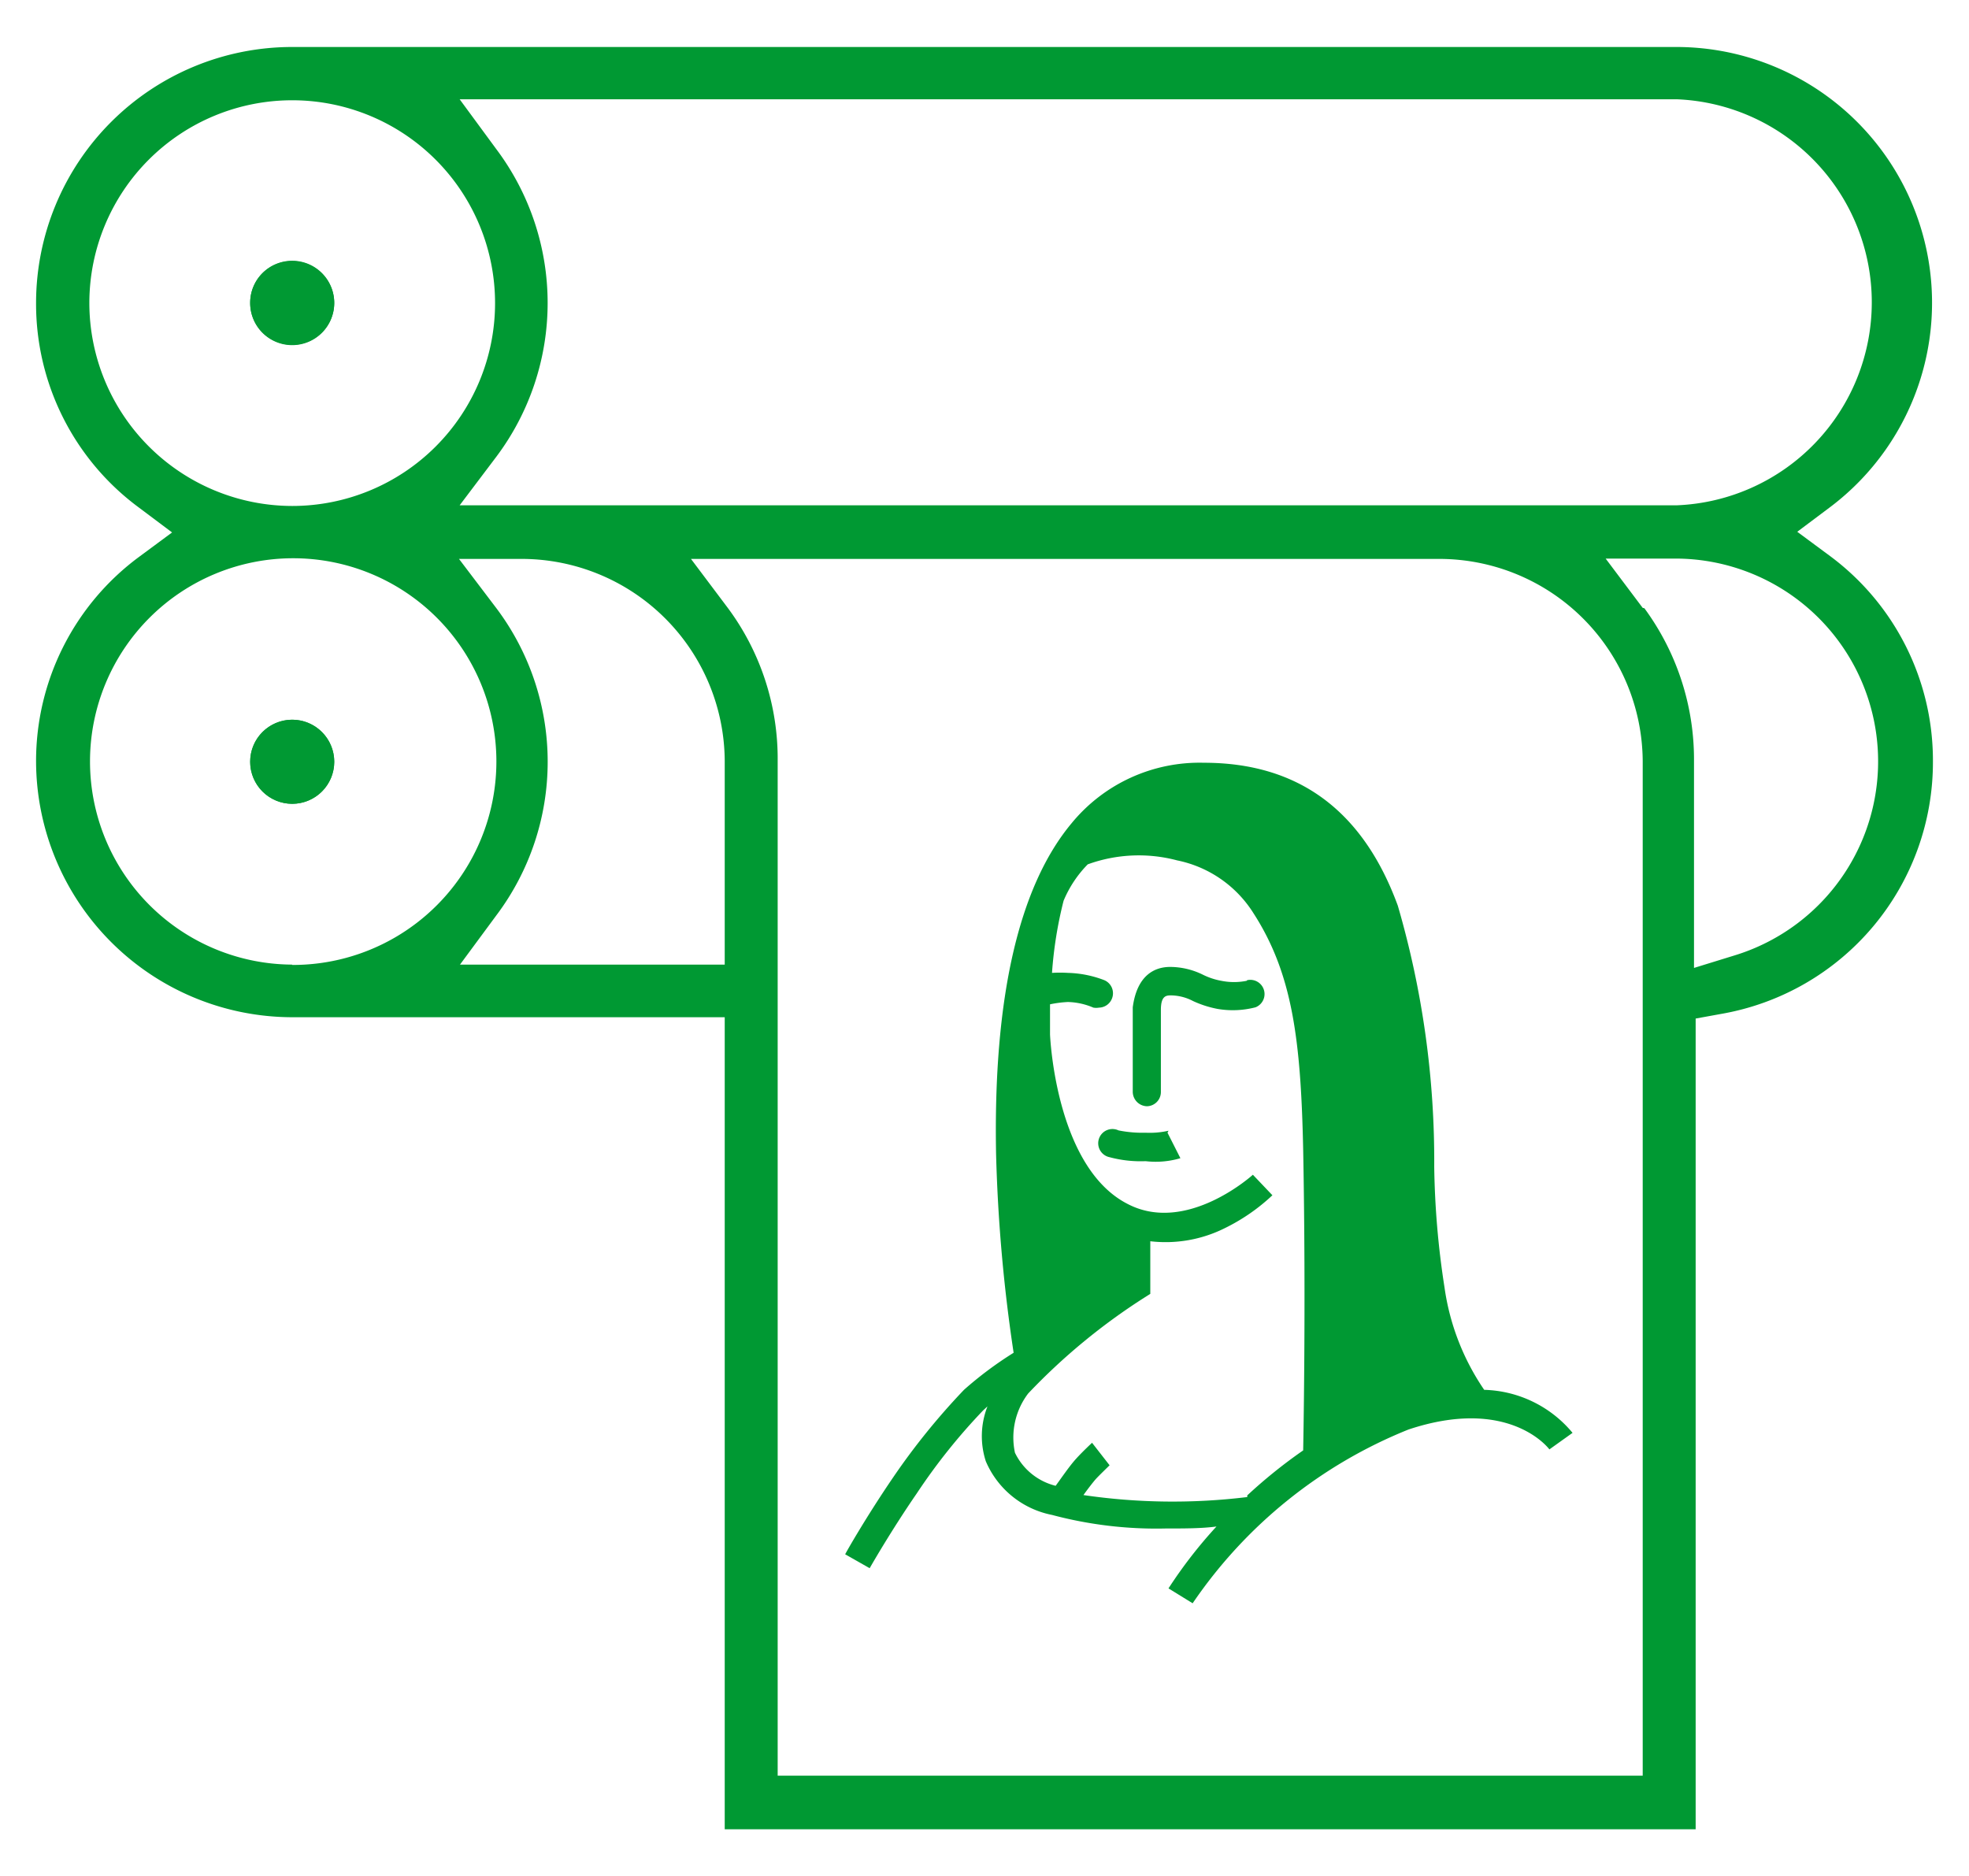
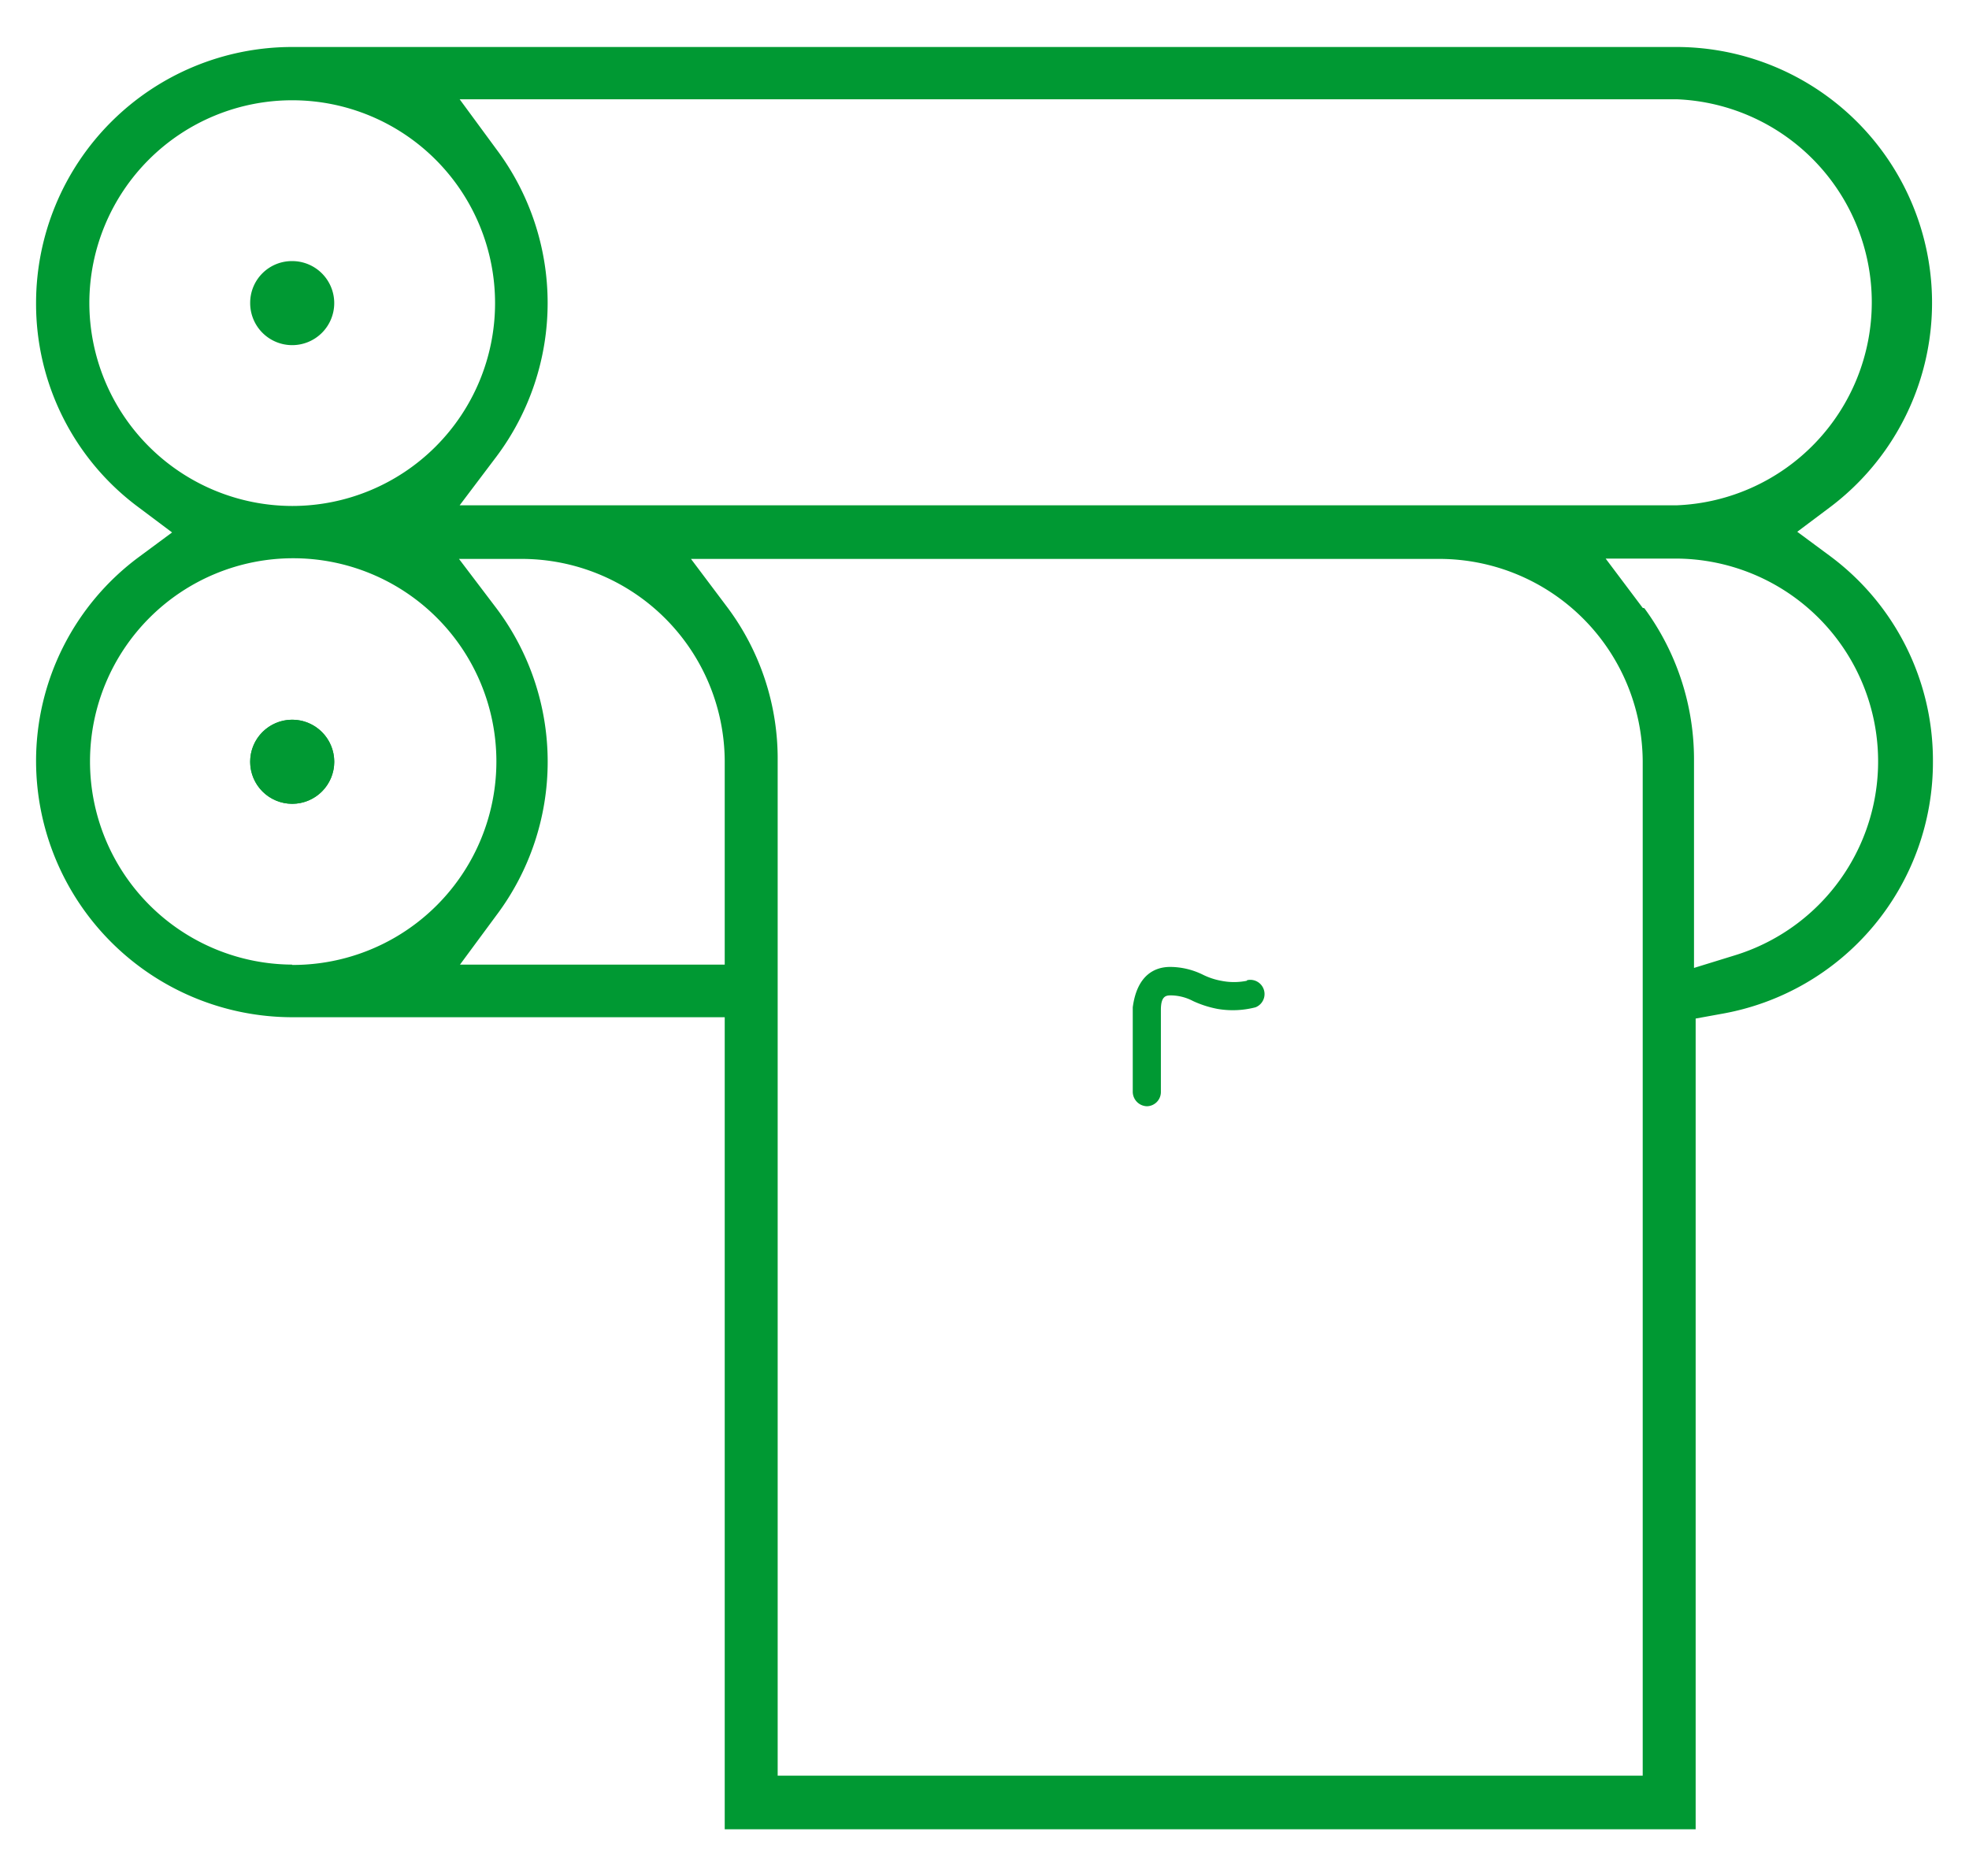
<svg xmlns="http://www.w3.org/2000/svg" id="Layer_1" data-name="Layer 1" viewBox="0 0 59.5 56.69">
  <defs>
    <style>.cls-1{fill:#093;}</style>
  </defs>
  <title>icons</title>
  <path class="cls-1" d="M8.83,7.89A1.27,1.27,0,1,1,7.56,9.15,1.26,1.26,0,0,1,8.83,7.89Z" />
-   <path class="cls-1" d="M8.83,24.29A1.27,1.27,0,1,1,10.1,23,1.27,1.27,0,0,1,8.83,24.29Z" />
-   <path class="cls-1" d="M8.83,10.42A1.27,1.27,0,1,0,7.56,9.15,1.27,1.27,0,0,0,8.83,10.42Z" />
+   <path class="cls-1" d="M8.83,24.29A1.27,1.27,0,1,1,10.1,23,1.27,1.27,0,0,1,8.83,24.29" />
  <circle class="cls-1" cx="8.83" cy="23.02" r="1.27" />
  <path class="cls-1" d="M58.41,23a7.69,7.69,0,0,0-3.1-6.19l-1-.74,1-.75A7.73,7.73,0,0,0,50.67,1.42H8.83A7.74,7.74,0,0,0,1.09,9.15,7.65,7.65,0,0,0,4.2,15.34l1,.75-1,.74A7.67,7.67,0,0,0,1.09,23a7.75,7.75,0,0,0,7.74,7.74H21.9V55.28H51.24V30.78l.77-.14A7.72,7.72,0,0,0,58.41,23ZM15.76,3H50.67a6.14,6.14,0,0,1,0,12.27H13.89L15,13.8a7.74,7.74,0,0,0,0-9.29L13.89,3ZM2.7,9.15a6.13,6.13,0,1,1,6.13,6.14A6.14,6.14,0,0,1,2.7,9.15Zm6.13,20A6.14,6.14,0,1,1,15,23,6.15,6.15,0,0,1,8.83,29.16Zm13.07-.94v.94h-8L15,27.66a7.72,7.72,0,0,0,0-9.28l-1.13-1.49h1.87A6.14,6.14,0,0,1,21.9,23Zm27.74,1.85v23.6H23.5V23A7.64,7.64,0,0,0,22,18.38l-1.12-1.49H43.5A6.15,6.15,0,0,1,49.64,23Zm0-11.69-1.12-1.49h2.1a6.13,6.13,0,0,1,1.77,12l-1.2.37V23A7.71,7.71,0,0,0,49.69,18.38Z" />
-   <path class="cls-1" d="M35.31,34.17a2.54,2.54,0,0,1-.69.06,3.64,3.64,0,0,1-.82-.07.43.43,0,1,0-.27.81,3.64,3.64,0,0,0,1.09.12A2.63,2.63,0,0,0,35.67,35l-.39-.77Z" />
  <path class="cls-1" d="M37.67,29.64a1.94,1.94,0,0,1-.76,0,2.09,2.09,0,0,1-.55-.18,2.26,2.26,0,0,0-1-.24c-.46,0-1,.24-1.13,1.22,0,.35,0,2.34,0,2.56a.44.44,0,0,0,.43.43h0a.43.43,0,0,0,.42-.44c0-.83,0-2.24,0-2.47,0-.43.16-.44.31-.44a1.47,1.47,0,0,1,.66.17,3.15,3.15,0,0,0,.75.24,2.73,2.73,0,0,0,1.14-.05.43.43,0,0,0-.25-.82Z" />
-   <path class="cls-1" d="M44.85,42a7.28,7.28,0,0,1-1.2-3.1,25.75,25.75,0,0,1-.31-3.64,27.58,27.58,0,0,0-1.1-7.89c-1.05-2.87-3-4.32-5.86-4.32a5,5,0,0,0-4,1.83c-1.6,1.92-2.37,5.29-2.28,10a48.55,48.55,0,0,0,.53,6A11.14,11.14,0,0,0,29.13,42,20.72,20.72,0,0,0,27,44.63c-.82,1.2-1.44,2.29-1.46,2.34l.74.42s.63-1.11,1.43-2.27a18,18,0,0,1,2-2.5l.13-.12a2.46,2.46,0,0,0-.05,1.66,2.75,2.75,0,0,0,2,1.62,12.22,12.22,0,0,0,3.43.41c.57,0,1.1,0,1.54-.06A14,14,0,0,0,35.31,48l.73.45a14.36,14.36,0,0,1,6.52-5.25c3-1,4.21.53,4.26.6l.7-.5A3.59,3.59,0,0,0,44.85,42Zm-7.16,3.24a18.57,18.57,0,0,1-4.95-.06c.15-.21.3-.4.37-.48s.41-.41.42-.42L33,43.6s-.28.26-.48.48-.43.56-.62.82a1.86,1.86,0,0,1-1.23-1,2.2,2.2,0,0,1,.4-1.79,18.69,18.69,0,0,1,3.5-2.89l.19-.12V37.51A4,4,0,0,0,37,37.12a5.84,5.84,0,0,0,1.45-1l-.59-.62s-2,1.82-3.79.88c-2.07-1.06-2.32-4.7-2.34-5.12,0-.23,0-.55,0-.91a3.33,3.33,0,0,1,.54-.07,2.07,2.07,0,0,1,.77.17.51.51,0,0,0,.17,0,.43.43,0,0,0,.39-.27.43.43,0,0,0-.23-.56,3.28,3.28,0,0,0-1.1-.22,3.88,3.88,0,0,0-.48,0,12.28,12.28,0,0,1,.35-2.18,3.48,3.48,0,0,1,.73-1.1A4.52,4.52,0,0,1,35.57,26a3.56,3.56,0,0,1,2.31,1.6c1.18,1.83,1.43,3.84,1.5,7.15.09,4.75,0,9,0,9.08h0A15.32,15.32,0,0,0,37.69,45.19ZM33.33,38Z" />
</svg>